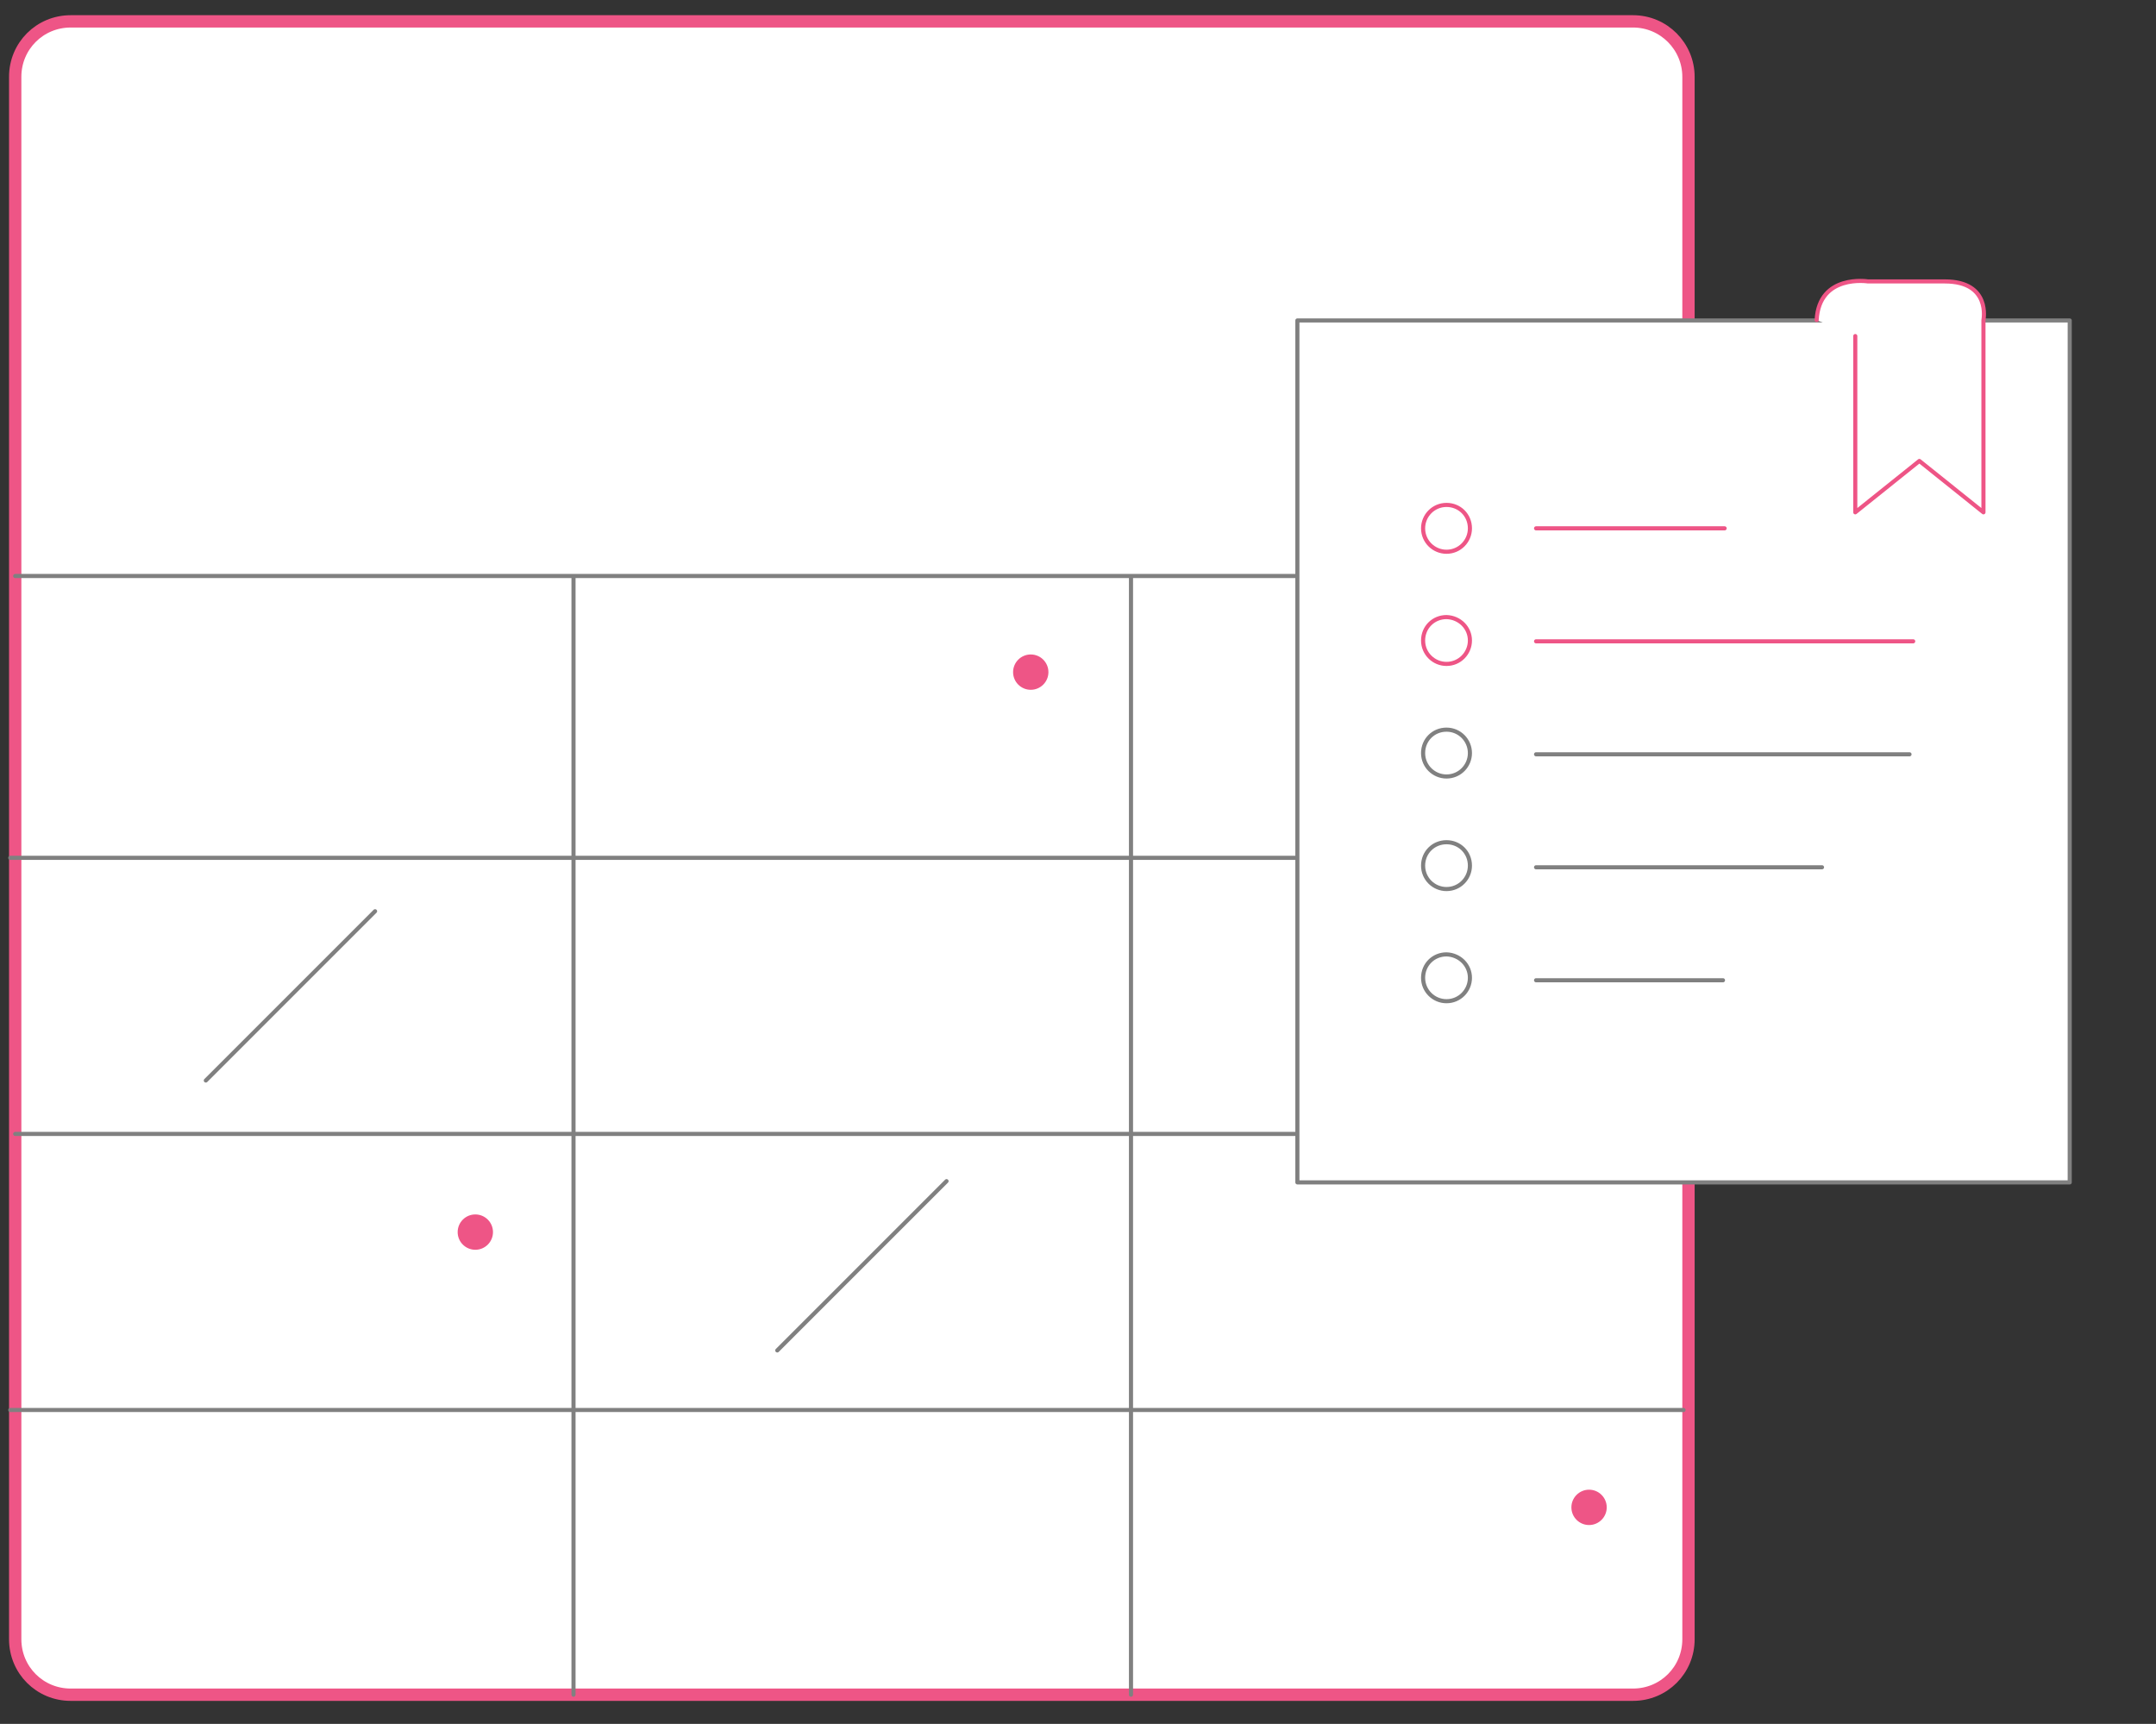
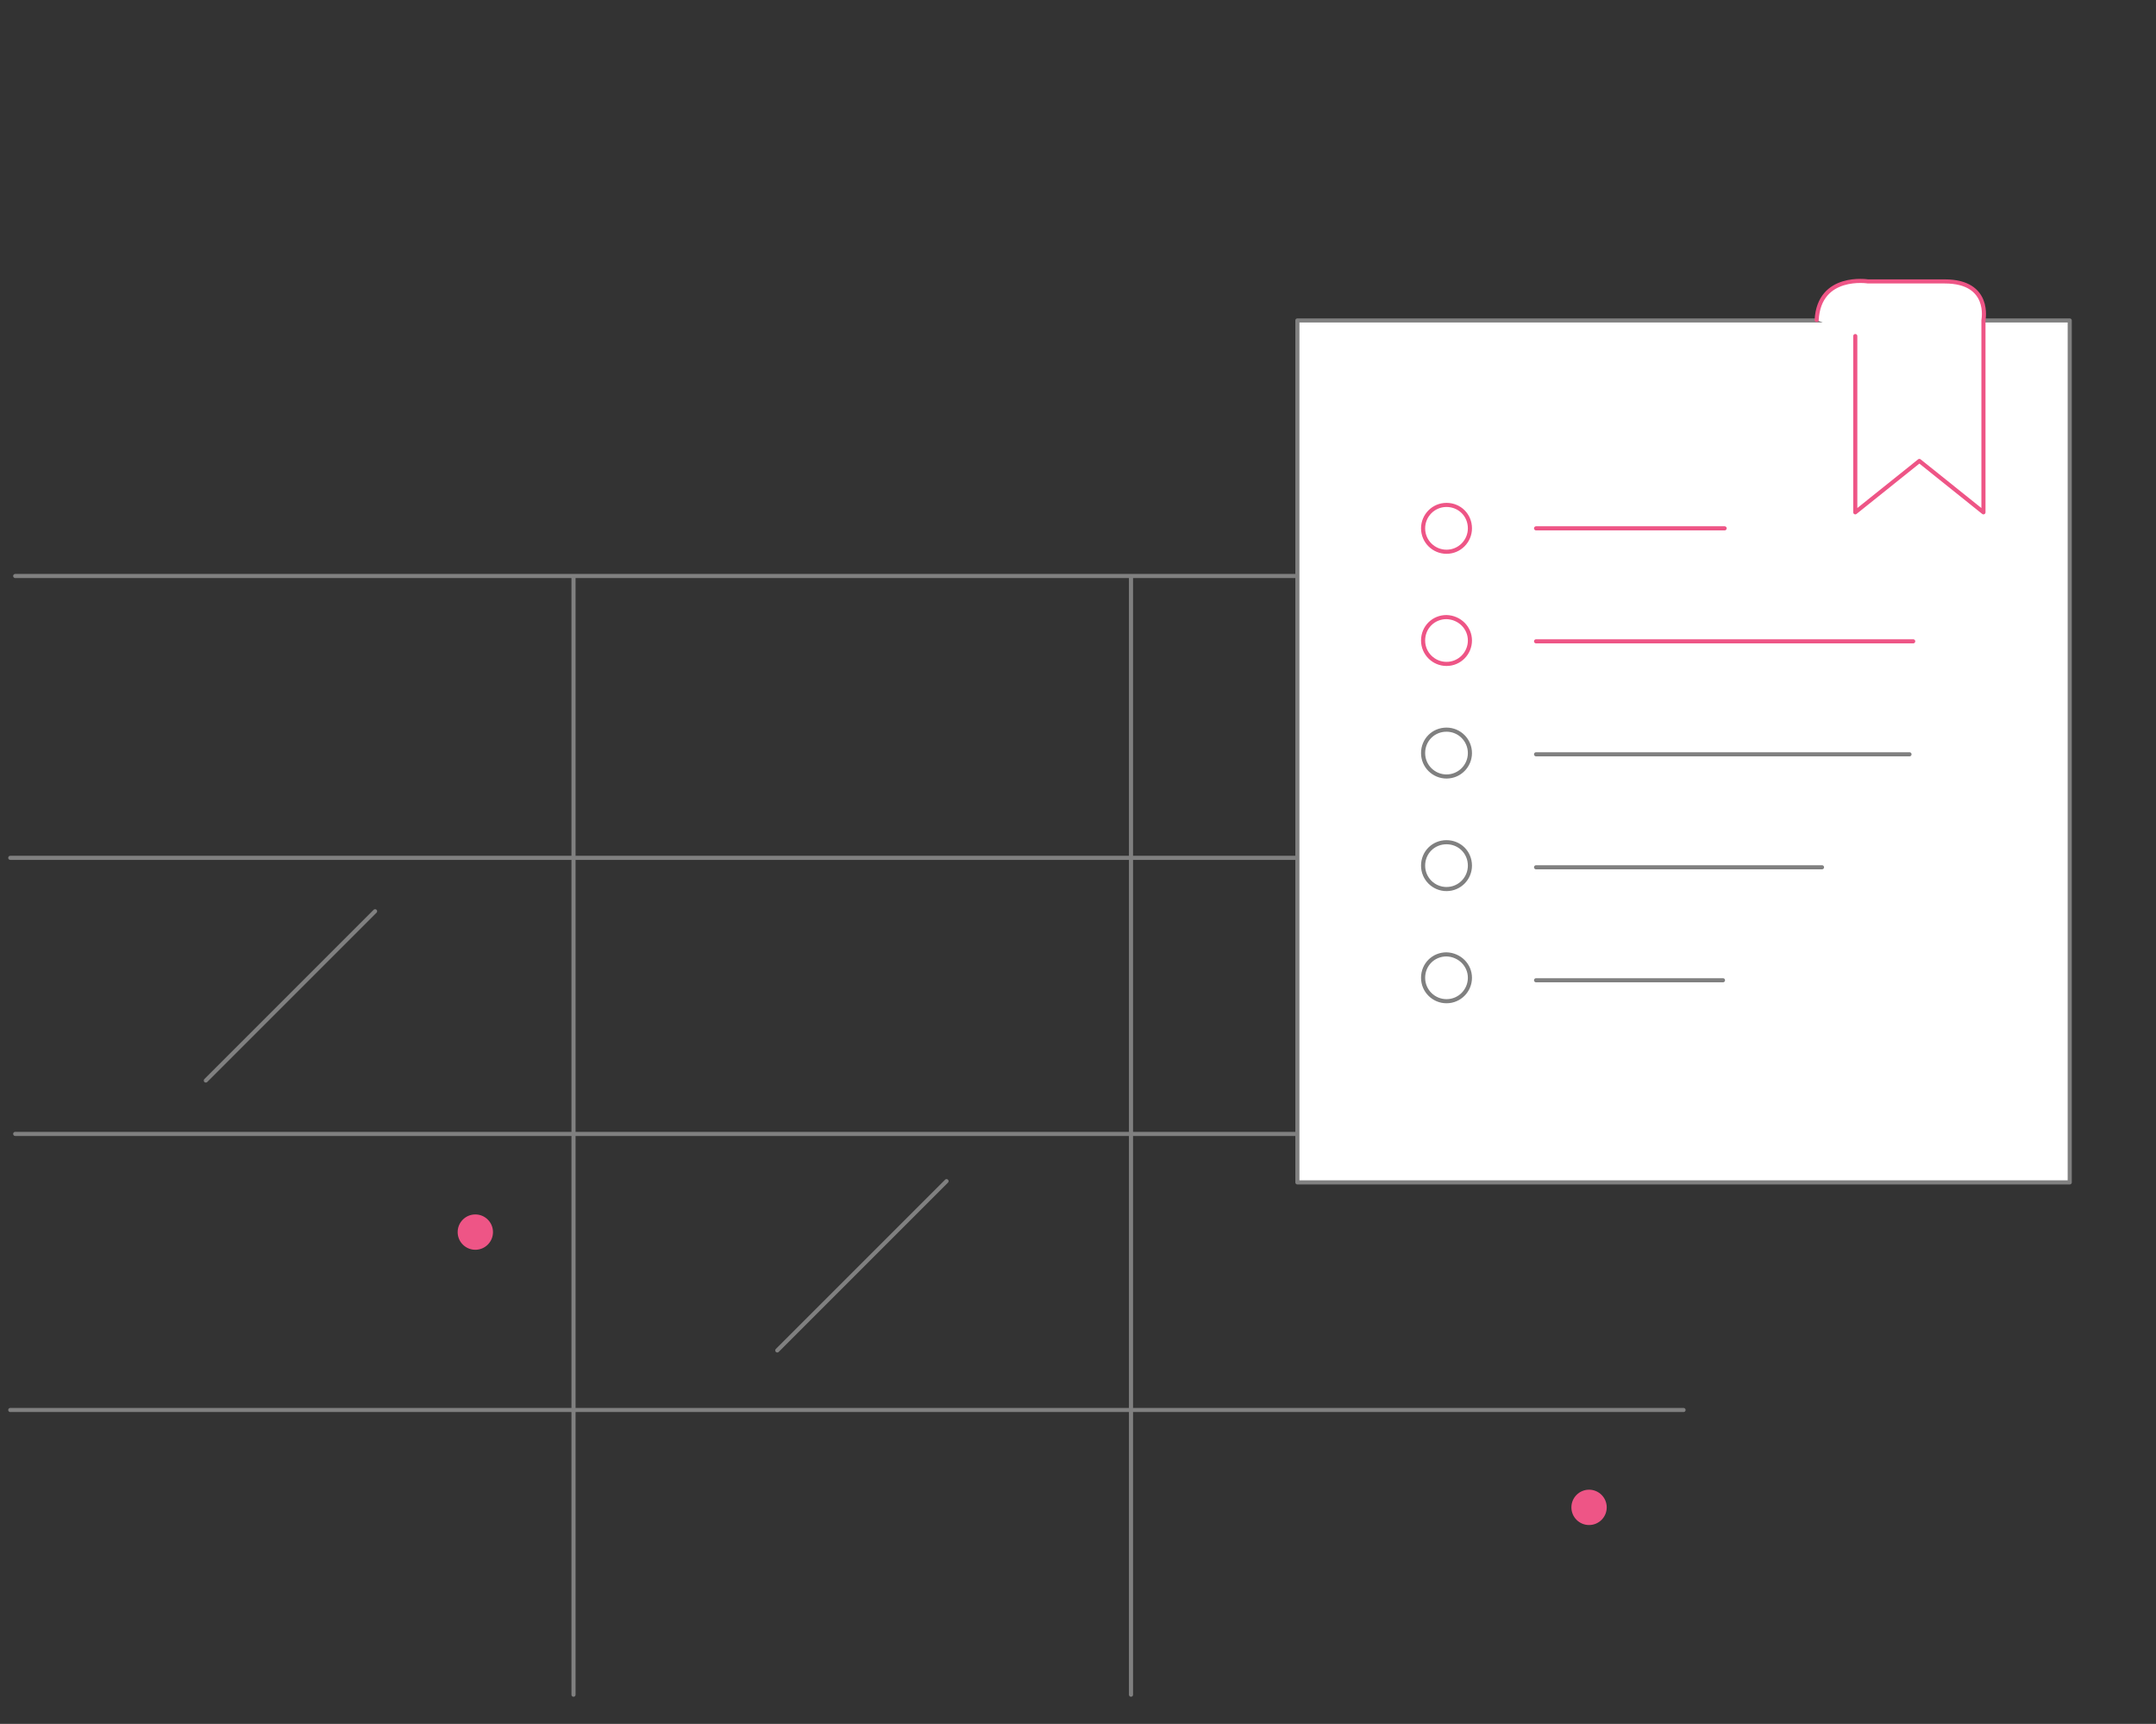
<svg xmlns="http://www.w3.org/2000/svg" version="1.1" id="Layer_1" x="0" y="0" viewBox="0 0 524.8 419.6" xml:space="preserve">
  <rect x="0" y="0" width="524.8" height="419.6" fill="#333333" stroke="none" />
  <style>
    .emailc0,.emailc1,.emailc2{fill:#fff;stroke-linecap:round;stroke-linejoin:round;stroke-miterlimit:10}.emailc0{stroke-width:3;stroke:#ee5586}.emailc1,.emailc2{stroke:gray}.emailc2{stroke:#ee5586}.emailc3{fill:#ee5586}
  </style>
-   <path id="svg-concept" class="emailc0" d="M369.2 5.2h28.3c7.5 0 13.5 6.1 13.5 13.5V399c0 7.5-6 13.5-13.5 13.5H17.2c-7.5 0-13.5-6-13.5-13.5V18.7c0-7.5 6-13.5 13.5-13.5H369.2z" />
  <path class="emailc1" d="M3.7 276H411M2.5 208.8h407.3M2.5 343.2h407.3M3.7 140.2H411M139.6 140.7v271.8M275.3 140.7v271.8M91.3 221.8L50.1 263M230.4 287.5l-41.2 41.2" />
  <g>
    <path class="emailc1" d="M315.8 78h188v209.8h-188zM443.5 211.1h-69.6M419.4 238.6h-45.5M464.8 183.6h-90.9" />
    <path id="svg-concept" class="emailc2" d="M465.7 156.1h-91.8M419.8 128.6h-45.9M451.6 81.8v42.9l15.6-12.5 15.6 12.5V77.9s1.9-9.4-9.4-9.4h-18.7s-11.9-1.9-12.5 9.4M357.8 128.6c0 3.1-2.5 5.7-5.7 5.7-3.1 0-5.7-2.5-5.7-5.7 0-3.1 2.5-5.7 5.7-5.7s5.7 2.5 5.7 5.7zM357.8 155.9c0 3.1-2.5 5.7-5.7 5.7-3.1 0-5.7-2.5-5.7-5.7s2.5-5.7 5.7-5.7c3.2.1 5.7 2.6 5.7 5.7z" />
    <path class="emailc1" d="M357.8 183.3c0 3.1-2.5 5.7-5.7 5.7-3.1 0-5.7-2.5-5.7-5.7s2.5-5.7 5.7-5.7 5.7 2.6 5.7 5.7zM357.8 210.7c0 3.1-2.5 5.7-5.7 5.7-3.1 0-5.7-2.5-5.7-5.7s2.5-5.7 5.7-5.7 5.7 2.5 5.7 5.7zM357.8 238c0 3.1-2.5 5.7-5.7 5.7-3.1 0-5.7-2.5-5.7-5.7s2.5-5.7 5.7-5.7c3.2.1 5.7 2.6 5.7 5.7z" />
    <animateMotion path="M0, 0 -15 0 0 0" begin="0s" dur="3s" repeatCount="indefinite" />
  </g>
  <g>
-     <circle id="svg-ico" class="emailc3" cx="250.9" cy="163.6" r="4.3" />
    <animate attributeName="opacity" values="0;1;0" dur="1s" repeatCount="indefinite" />
  </g>
  <g>
    <circle id="svg-ico" class="emailc3" cx="115.7" cy="299.9" r="4.3" />
    <animate attributeName="opacity" values="0;1;0" dur="2s" repeatCount="indefinite" />
  </g>
  <g>
    <circle id="svg-ico" class="emailc3" cx="386.8" cy="366.9" r="4.3" />
    <animate attributeName="opacity" values="0;1;0" dur="0.5s" repeatCount="indefinite" />
  </g>
</svg>